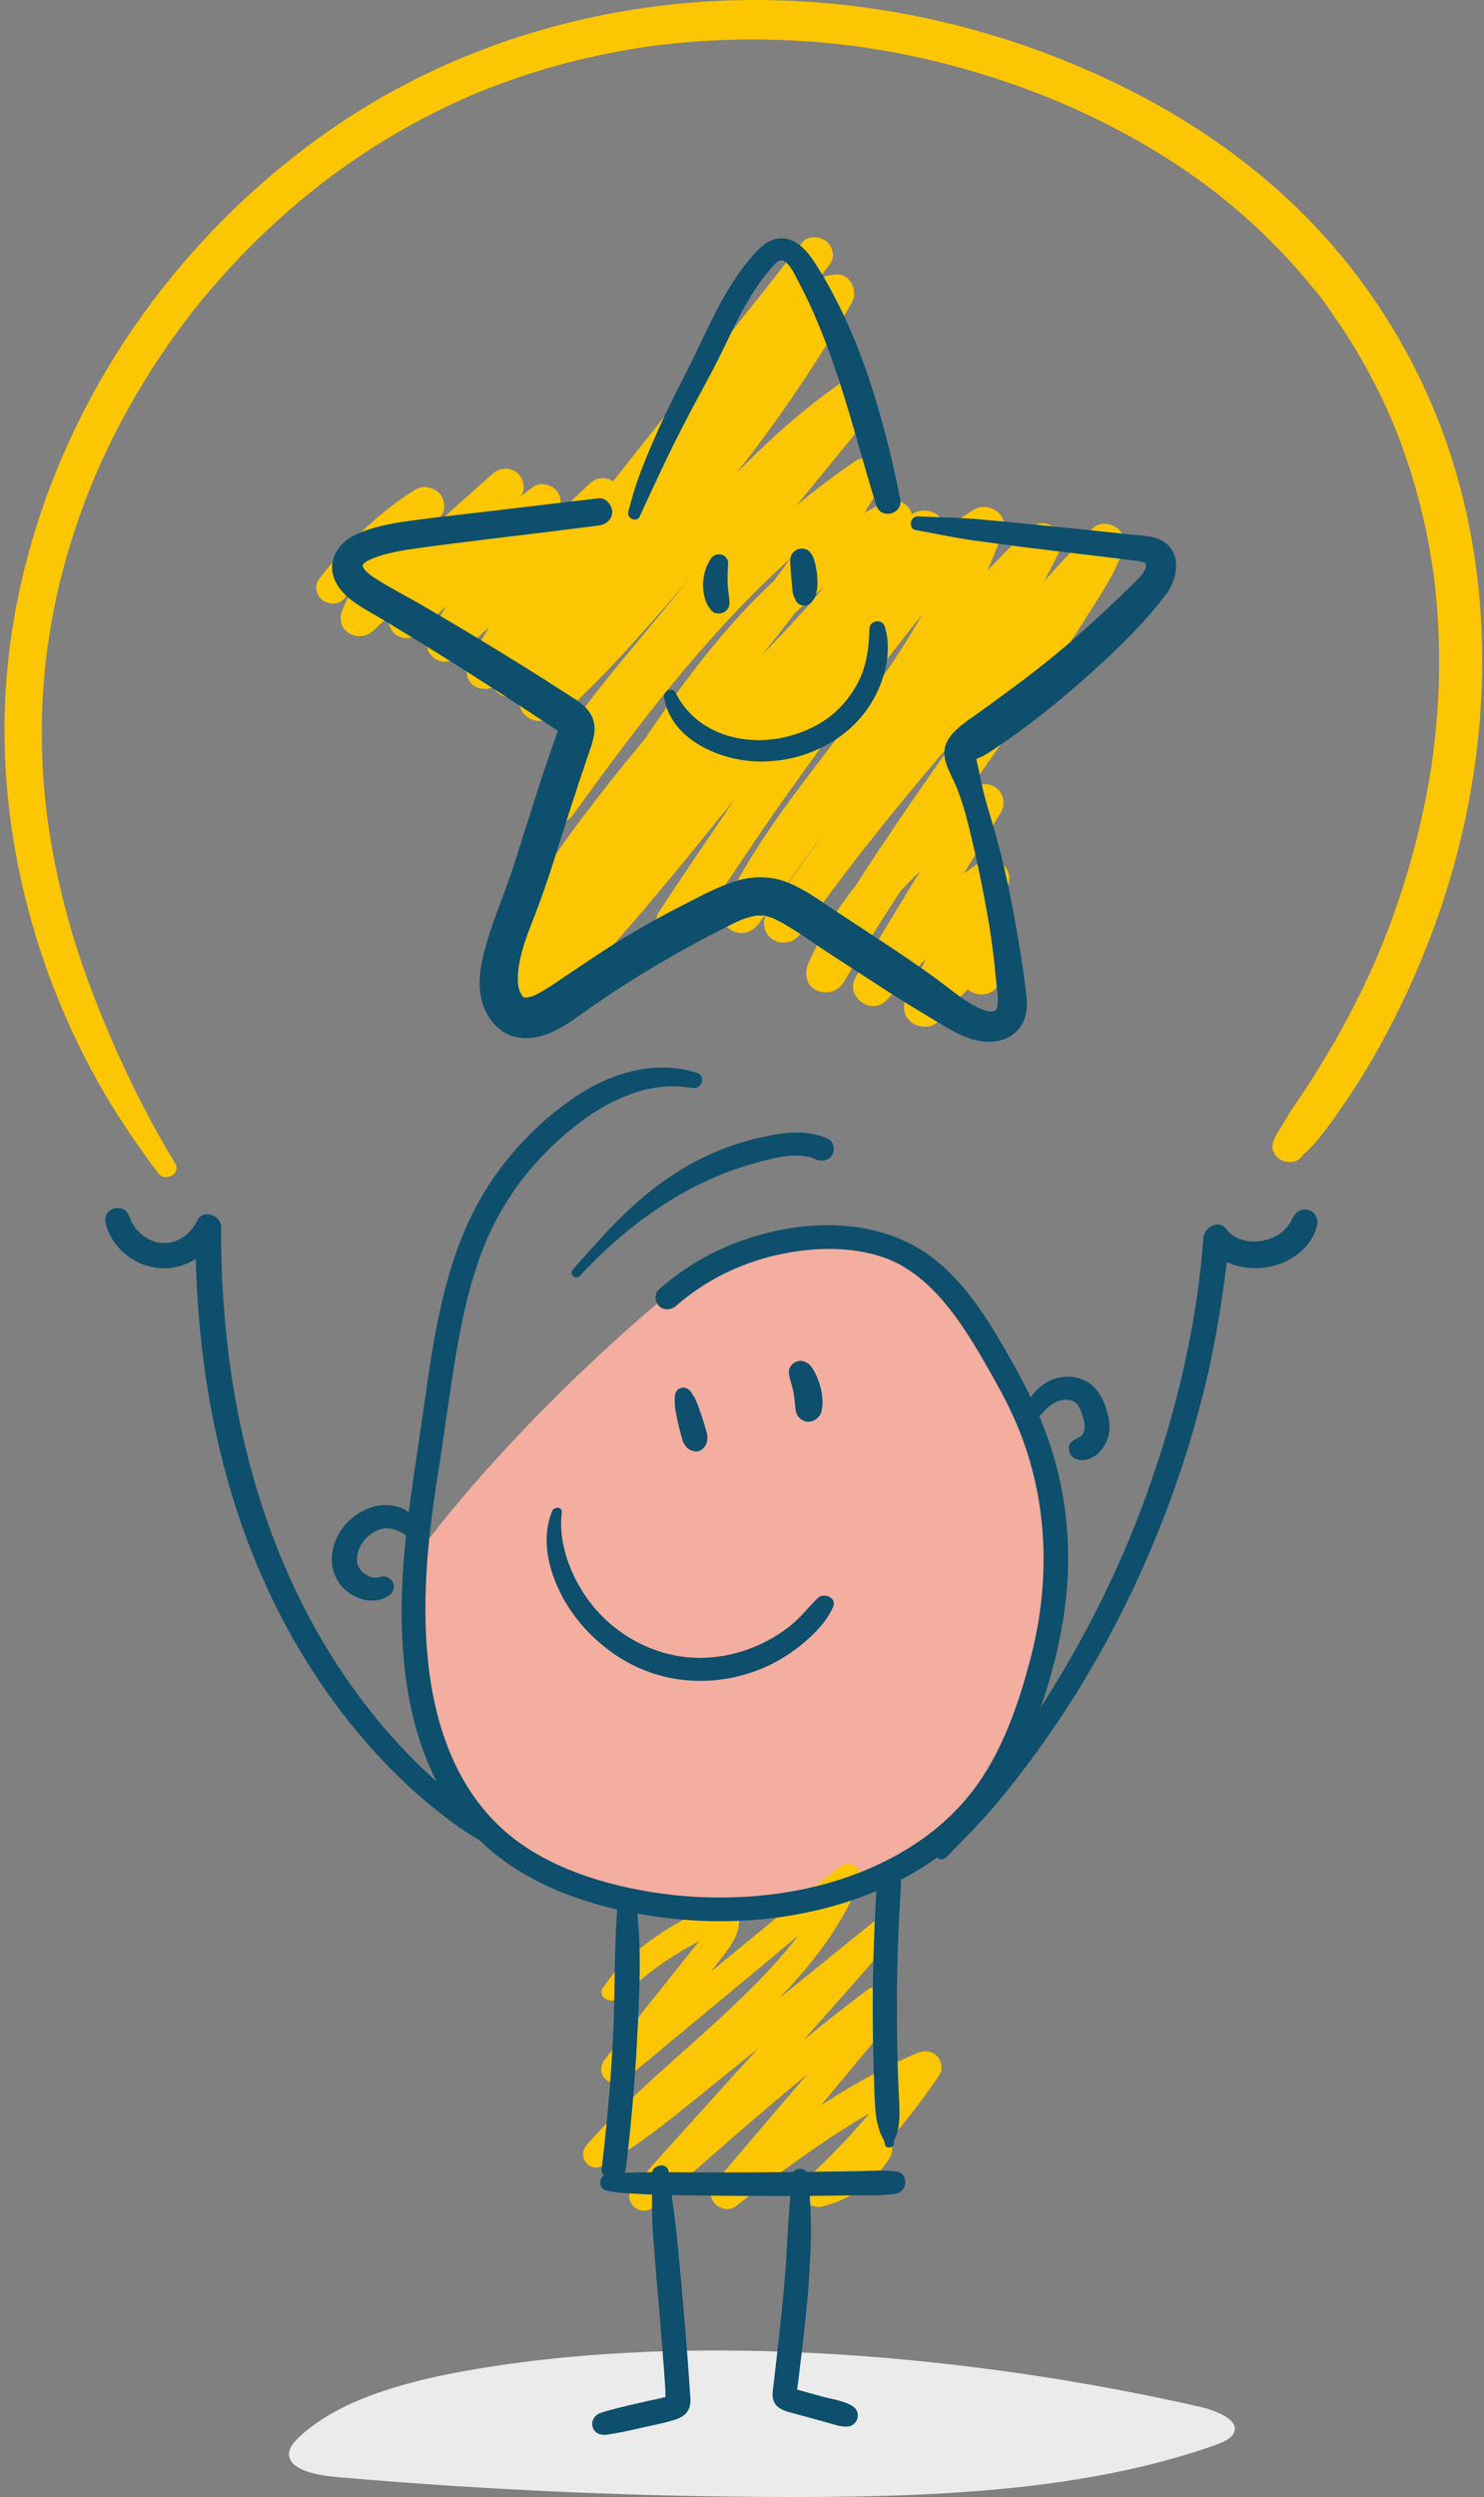
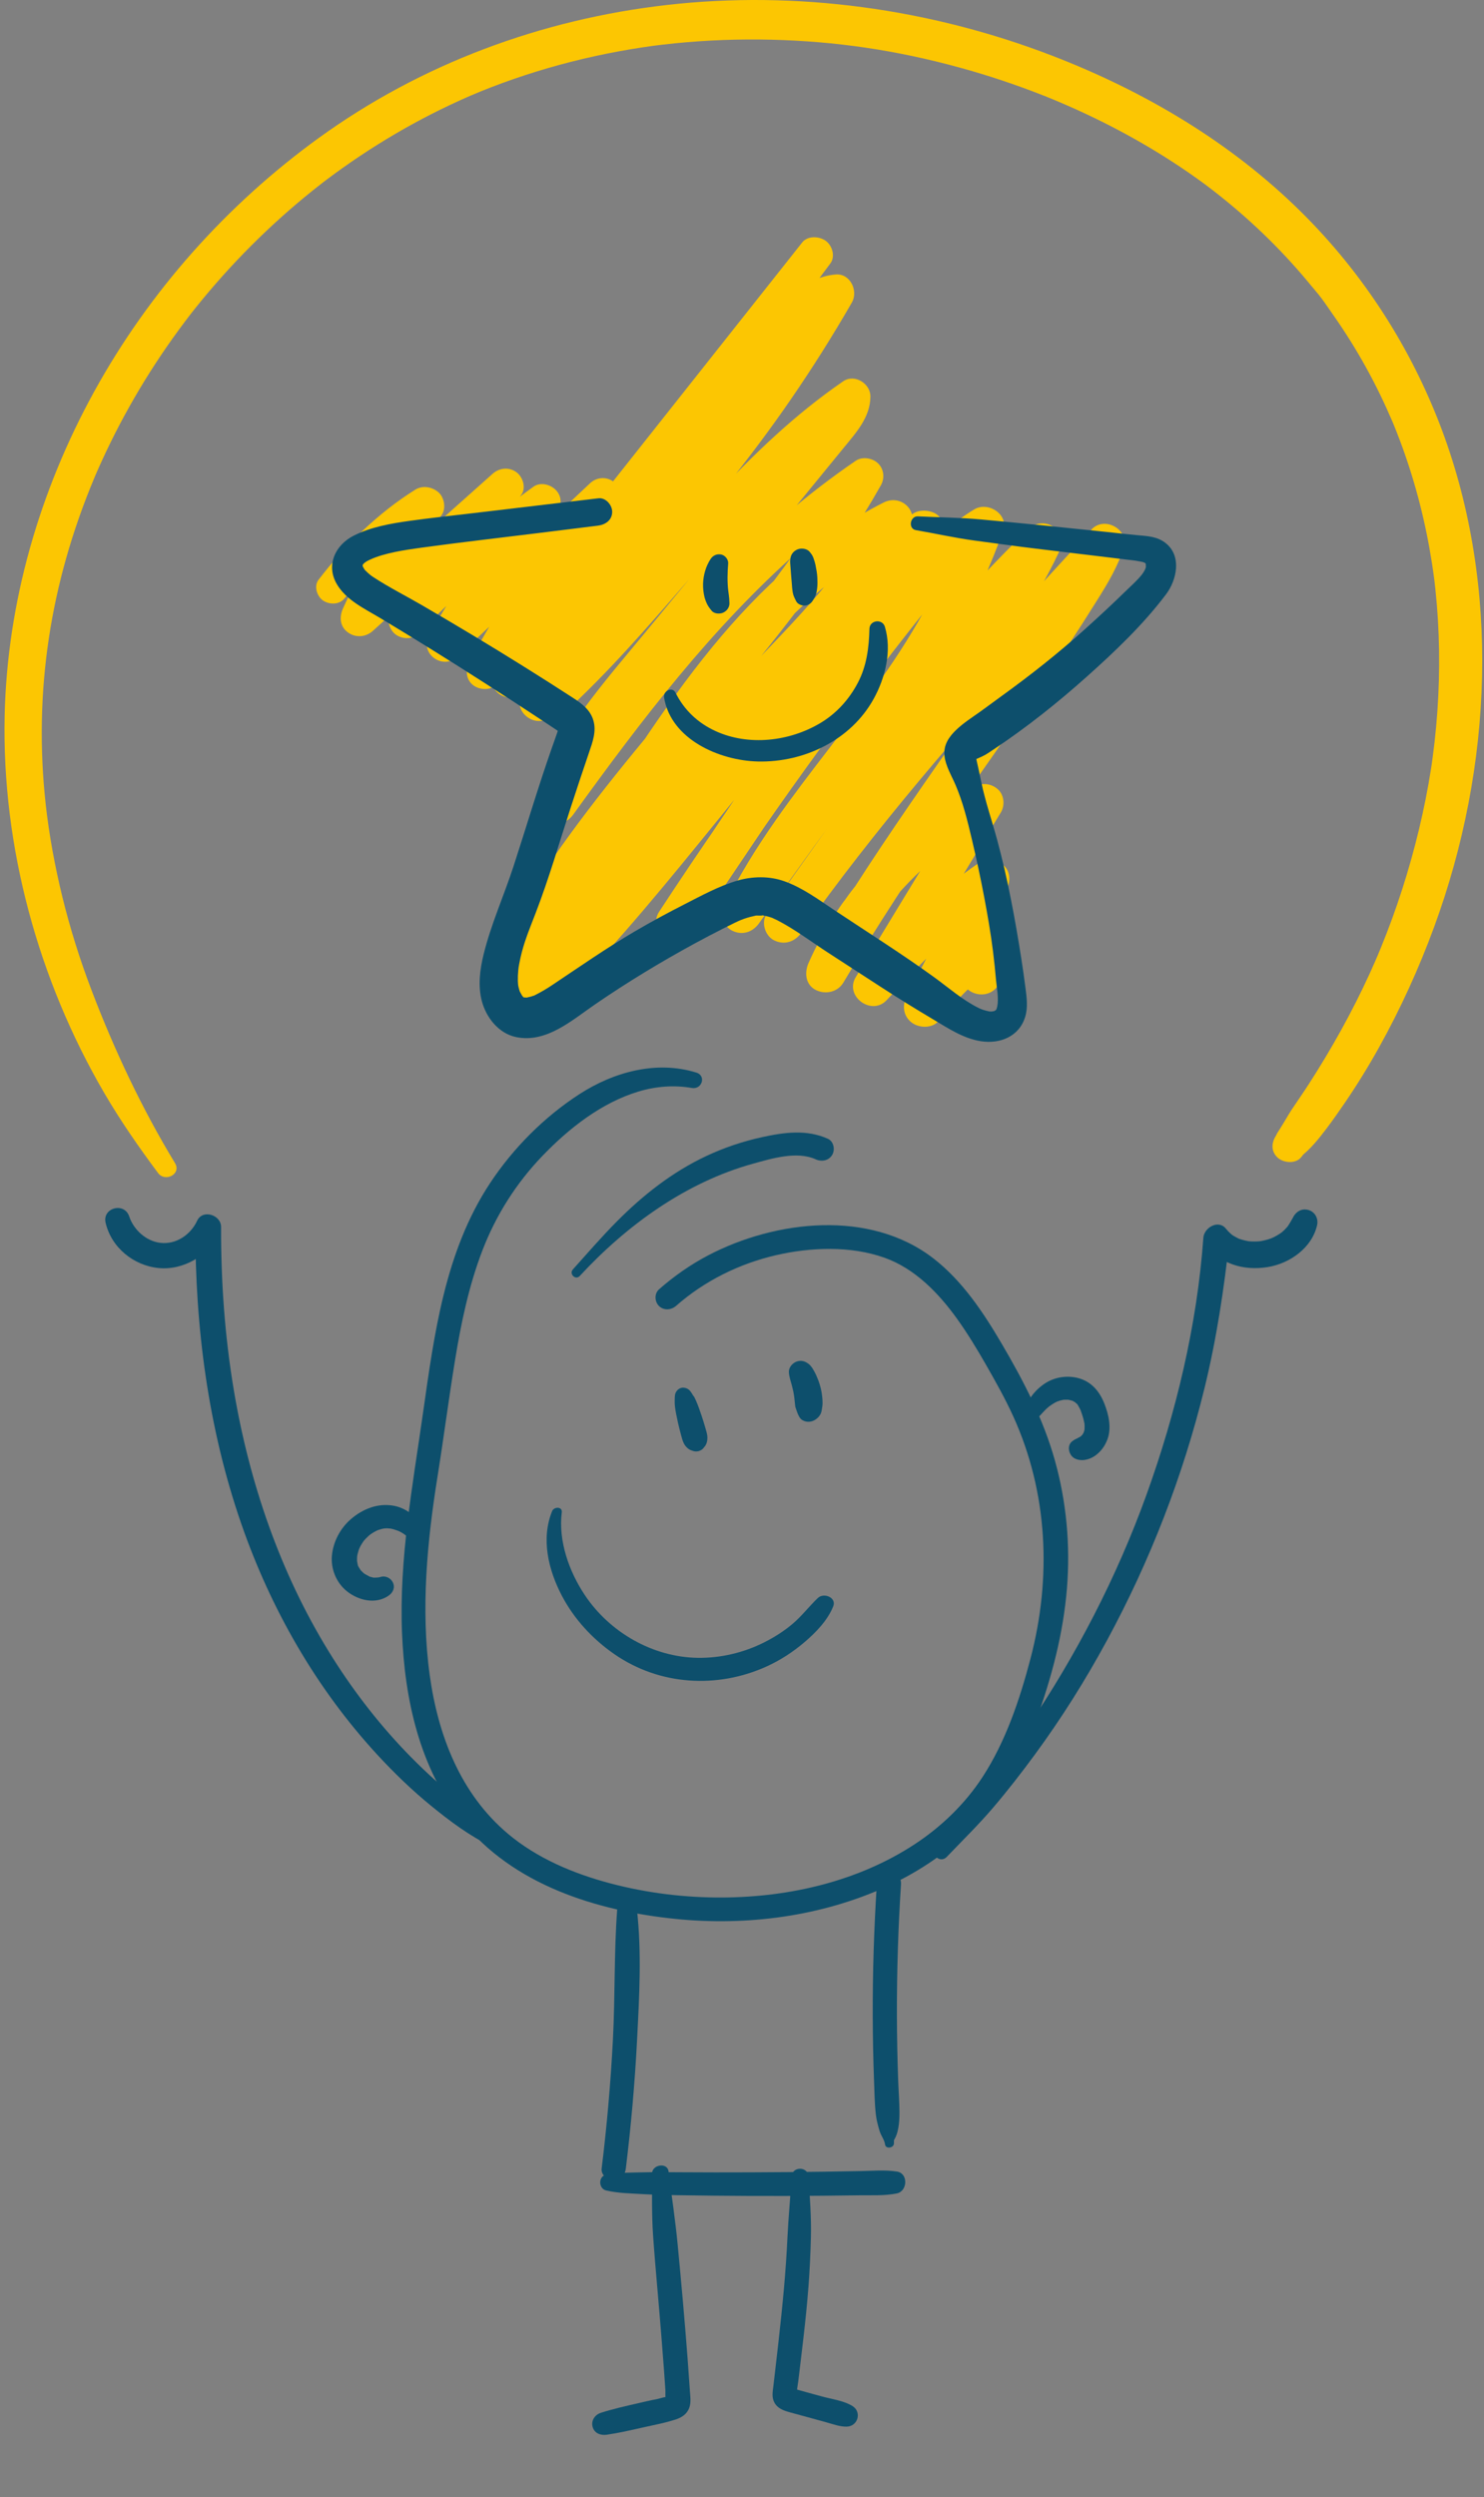
<svg xmlns="http://www.w3.org/2000/svg" width="239" height="402" viewBox="0 0 239 402" fill="none">
  <rect x="0" y="0" width="239" height="402" fill="#808080" stroke="none" />
  <g clip-path="url(#clip0_443_4020)">
-     <path d="M122.767 307.005C122.767 307.005 167.178 308.89 170.323 252.13C170.323 252.13 165.709 202.701 137.187 199.349C137.187 199.349 121.028 198.093 108.66 207.517C108.66 207.517 85.386 226.081 67.349 249.996C67.349 249.996 65.736 286.123 79.231 297.297C79.231 297.297 107.495 310.434 122.767 307.005Z" fill="#F3AE9F" />
    <path d="M55.427 96.398C59.745 91.33 64.492 87.486 69.991 84.041C68.581 82.672 67.171 81.304 65.761 79.935C61.666 85.571 58.122 91.595 55.246 97.939C54.622 99.315 54.718 100.868 56.037 101.819C57.301 102.73 58.934 102.585 60.086 101.538C67.879 94.456 75.672 87.371 83.465 80.289C81.932 79.149 80.4 78.01 78.867 76.87C76.318 80.536 73.578 84.082 70.932 87.679C68.284 91.281 65.636 94.882 62.988 98.483C62.147 99.627 62.672 101.392 63.738 102.16C64.875 102.98 66.563 102.955 67.576 101.894C74.094 95.059 81.3 88.725 88.844 83.279C87.665 81.792 86.487 80.306 85.308 78.819C79.198 86.136 73.748 93.976 69.121 102.31C67.503 105.224 71.328 107.963 73.703 105.716C82.16 97.711 90.619 89.706 99.077 81.699C97.581 80.588 96.086 79.476 94.592 78.365C87.691 87.447 80.746 96.592 75.545 106.783C74.912 108.022 75.098 109.514 76.274 110.362C77.305 111.106 79.127 111.214 80.009 110.102C93.829 92.69 107.648 75.278 121.469 57.866C125.406 52.906 129.343 47.944 133.28 42.984C131.767 41.859 130.255 40.735 128.742 39.61C115.225 57.6 101.547 75.469 87.979 93.421C84.462 98.074 81.123 102.823 79.189 108.375C78.665 109.877 79.661 111.525 81.046 112.085C82.644 112.731 84.083 112.033 85.082 110.75C98.294 93.784 111.716 76.932 125.087 60.047C126.839 57.835 128.543 55.572 130.362 53.416C130.745 52.962 131.141 52.519 131.558 52.097C131.731 51.923 131.907 51.752 132.088 51.585C132.177 51.504 132.938 50.873 132.457 51.235C132.909 50.897 133.398 50.603 133.91 50.366C133.775 50.429 133.358 50.531 133.923 50.381C134.065 50.344 135.158 50.167 134.486 50.229C133.611 48.723 132.735 47.218 131.86 45.713C129.08 50.541 126.131 55.268 123.008 59.882C119.983 64.35 116.609 68.981 113.402 73.03C110.033 77.286 106.502 81.403 102.855 85.422C99.457 89.166 96.012 92.876 92.883 96.853C89.153 101.595 85.95 106.621 83.829 112.294C83.121 114.189 84.931 116.065 86.751 116.08C89.687 116.103 91.721 114.014 93.679 112.115C95.349 110.497 96.977 108.836 98.577 107.149C101.823 103.724 104.945 100.187 108.045 96.631C114.151 89.628 120.183 82.529 126.905 76.099C130.708 72.462 134.611 69.158 138.722 66.31C137.258 65.489 135.792 64.668 134.327 63.847C134.321 64.632 134.496 63.586 134.294 64.334C134.304 64.298 133.968 65.208 134.148 64.814C133.928 65.295 133.612 65.734 133.311 66.165C132.838 66.843 131.791 68.038 131.057 68.928C129.252 71.116 127.447 73.303 125.642 75.492C122.032 79.867 118.421 84.243 114.811 88.619C111.201 92.994 107.59 97.371 103.98 101.746C100.616 105.825 97.149 109.844 94.03 114.117C90.785 118.561 88.001 123.494 86.872 128.928C86.573 130.364 87.165 131.814 88.593 132.366C90.048 132.928 91.444 132.361 92.332 131.128C103.272 115.957 114.572 101.113 128.742 88.594C132.728 85.072 136.491 82.112 140.798 79.171C139.446 77.859 138.096 76.549 136.745 75.237C133.601 80.821 130.057 86.175 126.255 91.333C125.303 92.624 124.336 93.907 123.358 95.18C122.368 96.469 121.723 97.29 120.656 98.632C118.65 101.15 116.611 103.64 114.556 106.119C106.288 116.088 97.768 125.881 90.266 136.453C86.102 142.322 82.284 148.424 79.111 154.886C78.434 156.266 78.62 157.842 79.908 158.799C81.034 159.635 83.025 159.709 83.992 158.516C92.443 148.089 99.421 136.622 106.797 125.441C108.618 122.68 110.468 119.937 112.381 117.238C113.249 116.014 114.129 114.8 115.027 113.597C115.871 112.465 116.856 111.18 117.49 110.383C121.185 105.728 125.169 101.286 129.556 97.268C130.772 96.154 132.02 95.074 133.299 94.031C133.628 93.763 133.96 93.497 134.294 93.234C134.419 93.135 134.544 93.037 134.67 92.94C134.714 92.906 135.167 92.558 134.981 92.7C134.724 92.895 135.246 92.503 135.296 92.465C135.465 92.338 135.636 92.213 135.808 92.087C136.151 91.836 136.495 91.588 136.842 91.344C139.58 89.413 142.452 87.682 145.446 86.176C144.019 84.791 142.593 83.407 141.166 82.023C135.495 93.008 126.603 101.251 118.097 110.325C109.175 119.843 101.051 130.128 93.86 141.01C89.838 147.096 86.117 153.377 82.7 159.822C81.946 161.243 82.216 162.945 83.537 163.925C84.827 164.882 86.656 164.761 87.82 163.628C96.775 154.909 104.779 145.302 112.665 135.627C120.956 125.453 129.202 115.24 137.408 104.996C142.021 99.236 146.623 93.468 151.206 87.684C149.365 86.653 147.525 85.621 145.684 84.59C144.955 86.361 143.958 88.483 142.93 90.472C141.863 92.538 140.72 94.566 139.529 96.563C137.202 100.466 134.689 104.253 132.16 108.028C126.65 116.249 121.13 124.464 115.615 132.683C112.45 137.397 109.285 142.11 106.124 146.828C108.005 147.881 109.885 148.936 111.766 149.989C123.327 132.233 135.867 114.801 148.943 98.396C150.61 96.304 152.289 94.214 154.133 92.275C156.143 90.162 157.803 88.708 160.093 87.332C158.546 86.177 156.997 85.021 155.449 83.867C152.227 92.906 147.534 101.406 141.869 109.377C136.404 117.068 130.335 124.311 124.928 132.044C121.902 136.371 119.103 140.854 116.76 145.589C116.035 147.053 116.307 149.013 117.894 149.817C119.518 150.64 121.21 150.091 122.231 148.657C133.841 132.372 145.221 116.39 158.502 101.551C162.225 97.392 166.077 93.351 170.078 89.46C168.436 88.238 166.792 87.017 165.149 85.794C161.221 94.172 155.738 101.664 150.399 109.179C144.652 117.265 138.905 125.352 133.158 133.439C129.928 137.983 126.708 142.536 123.49 147.089C122.53 148.449 123.193 150.637 124.639 151.37C126.281 152.202 128 151.648 129.032 150.195C140.933 133.422 154.424 117.864 168.328 102.505C172.263 98.157 176.226 93.832 180.187 89.508C178.453 88.536 176.719 87.564 174.984 86.591C174.594 87.854 174.26 88.582 173.602 89.75C172.96 90.888 172.247 91.983 171.534 93.077C170.071 95.322 168.583 97.551 167.077 99.768C164.067 104.2 161.031 108.616 157.974 113.017C151.862 121.815 145.663 130.555 139.786 139.512C136.448 144.598 133.213 149.747 130.215 155.04C132.194 155.837 134.174 156.636 136.153 157.433C136.23 157.248 136.308 157.062 136.387 156.877C136.264 157.165 136.276 157.138 136.427 156.795C136.597 156.429 136.761 156.061 136.935 155.696C137.281 154.968 137.644 154.247 138.023 153.535C138.732 152.201 139.498 150.896 140.315 149.625C142.083 146.876 143.425 145.173 145.691 142.758C150.08 138.079 154.334 134.858 160.06 131.902C158.633 130.517 157.206 129.133 155.78 127.748C149.792 137.605 143.803 147.461 137.815 157.318C135.96 160.371 140.359 163.623 142.793 161.02C145.67 157.94 148.55 154.86 151.598 151.948C154.702 148.98 157.605 146.535 160.973 144.291C159.506 142.867 158.038 141.443 156.571 140.018C153.048 146.834 149.523 153.65 146 160.466C145.247 161.921 145.498 163.634 146.851 164.64C148.071 165.546 150.147 165.589 151.207 164.337C154.639 160.283 158.451 156.57 162.647 153.309C160.791 152.565 158.937 151.822 157.081 151.077C157.09 151.284 157.098 151.49 157.093 151.697C157.093 151.682 157.025 152.519 157.07 152.212C157.111 151.929 156.998 152.509 156.984 152.563C156.921 152.814 156.845 153.059 156.76 153.304C156.699 153.483 156.57 153.703 156.718 153.409C156.625 153.592 156.533 153.78 156.429 153.957C156.39 154.021 155.937 154.642 156.143 154.392C156.332 154.161 155.764 154.776 155.776 154.764C154.615 155.946 154.47 158.065 155.773 159.22C157.056 160.357 159.083 160.437 160.331 159.168C162.445 157.016 163.693 154.116 163.603 151.083C163.568 149.926 163.017 148.887 161.988 148.309C161.073 147.796 159.594 147.666 158.706 148.34C154.235 151.735 150.114 155.487 146.516 159.803C148.252 161.094 149.988 162.383 151.723 163.674C155.196 156.829 158.667 149.984 162.139 143.139C162.757 141.921 162.737 140.295 161.638 139.321C160.623 138.421 158.933 138.056 157.737 138.866C150.404 143.831 144.309 150.237 138.309 156.684C139.968 157.918 141.628 159.152 143.287 160.385C149.256 150.517 155.224 140.65 161.194 130.782C161.874 129.656 161.721 127.969 160.707 127.071C159.635 126.12 158.184 125.97 156.914 126.628C151.049 129.672 145.675 133.766 141.178 138.604C140.079 139.787 139.037 141.019 138.04 142.287C137.443 143.046 136.826 143.804 136.282 144.603C136.063 144.894 136.045 144.928 136.228 144.705C135.993 144.986 135.771 145.278 135.563 145.578C135.328 145.906 135.101 146.241 134.876 146.576C133.075 149.254 131.519 152.087 130.214 155.038C129.538 156.566 129.702 158.526 131.377 159.374C132.936 160.164 134.908 159.73 135.827 158.184C141.36 148.87 147.31 139.826 153.459 130.909C159.609 121.991 165.967 113.205 171.894 104.137C173.558 101.591 175.2 99.032 176.81 96.452C178.452 93.821 180.057 91.145 180.986 88.165C181.903 85.222 177.84 83.013 175.783 85.249C161.6 100.657 147.399 116.086 134.431 132.545C130.676 137.312 127.014 142.15 123.49 147.09C125.337 148.125 127.184 149.161 129.032 150.196C134.774 142.109 140.496 134.008 146.217 125.905C151.783 118.022 157.501 110.223 162.854 102.194C165.708 97.91 168.379 93.496 170.569 88.833C171.23 87.426 171.081 85.859 169.763 84.882C168.52 83.959 166.761 84.078 165.638 85.168C151.105 99.281 138.652 115.337 126.756 131.678C123.395 136.296 120.076 140.943 116.756 145.592C118.581 146.614 120.404 147.637 122.229 148.659C130.719 131.542 144.907 118.172 154.234 101.575C157.126 96.431 159.561 91.023 161.555 85.471C162.509 82.813 159.13 80.679 156.911 82.006C152.556 84.609 149.096 88.302 145.915 92.197C142.419 96.478 139.021 100.845 135.652 105.227C129.032 113.842 122.62 122.619 116.424 131.544C112.92 136.593 109.487 141.691 106.121 146.833C105.194 148.249 105.78 150.427 107.291 151.191C108.931 152.022 110.751 151.498 111.763 149.994C117.386 141.645 122.999 133.289 128.616 124.937C134.02 116.899 139.637 108.961 144.667 100.68C147.478 96.052 149.984 91.271 152.051 86.262C152.577 84.989 151.716 83.215 150.537 82.618C149.338 82.011 147.446 82.013 146.53 83.168C138.39 93.421 130.221 103.649 122.004 113.84C113.931 123.851 105.908 133.916 97.552 143.694C92.98 149.042 88.237 154.248 83.209 159.174C84.915 160.442 86.622 161.711 88.328 162.98C94.34 151.558 101.317 140.648 109.193 130.416C109.713 129.741 109.863 129.548 110.294 129C110.831 128.318 111.373 127.639 111.918 126.963C112.937 125.702 113.968 124.451 115.013 123.212C117.104 120.733 119.247 118.3 121.443 115.914C125.635 111.36 130.019 106.984 134.143 102.365C138.879 97.062 143.321 91.407 146.578 85.062C148.035 82.223 145.079 79.502 142.299 80.909C131.458 86.394 122.385 94.823 114.734 104.149C106.449 114.251 99.666 125.411 92.532 136.322C88.47 142.534 84.224 148.691 79.595 154.269C81.222 155.48 82.85 156.689 84.476 157.899C90.196 146.585 97.864 135.95 105.519 126.424C113.644 116.315 122.199 106.549 129.956 96.148C134.267 90.368 138.331 84.399 141.874 78.116C142.512 76.985 142.361 75.519 141.412 74.6C140.521 73.737 138.883 73.457 137.82 74.181C121.668 85.197 108.623 99.817 96.801 115.235C93.52 119.517 90.328 123.866 87.171 128.239C88.991 128.972 90.812 129.706 92.632 130.44C93.617 125.714 95.796 121.852 98.667 117.848C101.539 113.842 104.955 109.904 108.249 105.878C115.434 97.093 122.62 88.307 129.805 79.522C131.847 77.026 133.888 74.53 135.929 72.035C137.914 69.608 140.143 67.177 140.183 63.855C140.209 61.749 137.627 60.13 135.788 61.393C120.394 71.965 109.159 86.946 96.601 100.496C94.836 102.401 93.04 104.279 91.198 106.113C90.279 107.028 89.349 107.931 88.406 108.821C88.248 108.97 88.091 109.118 87.933 109.265C87.787 109.402 87.639 109.536 87.49 109.668C87.231 109.88 87.179 109.927 87.335 109.808C87.649 109.568 86.856 110.101 86.906 110.069C86.571 110.241 86.559 110.246 86.868 110.085C87.22 110.068 87.207 110.06 86.831 110.065C87.805 111.327 88.779 112.588 89.752 113.851C90.567 111.672 91.598 109.579 92.937 107.333C94.201 105.21 95.617 103.18 97.12 101.219C98.275 99.712 100.096 97.56 101.627 95.822C103.283 93.941 104.976 92.094 106.663 90.241C114.107 82.059 121.058 73.452 127.333 64.34C130.829 59.264 134.116 54.045 137.193 48.706C138.268 46.841 136.936 43.977 134.568 44.19C129.214 44.67 126.213 48.886 123.133 52.775C119.668 57.147 116.203 61.519 112.738 65.892C105.808 74.636 98.877 83.382 91.947 92.126C88.001 97.106 84.001 102.041 80.015 106.989C81.811 107.996 83.607 109.002 85.404 110.008C86.918 105.889 89.852 101.478 92.67 97.633C95.903 93.224 99.188 88.853 102.449 84.465C109.087 75.532 115.725 66.6 122.363 57.667C126.146 52.577 129.927 47.484 133.731 42.41C134.573 41.288 134.034 39.527 132.989 38.773C131.942 38.018 130.087 37.907 129.192 39.037C115.389 56.465 101.587 73.894 87.784 91.323C83.853 96.288 79.919 101.253 75.988 106.218C77.476 107.324 78.965 108.431 80.453 109.537C85.647 99.332 92.586 90.196 99.522 81.132C100.366 80.03 99.815 78.276 98.79 77.537C97.632 76.702 96.087 76.81 95.037 77.797C86.55 85.775 78.064 93.753 69.576 101.73C71.104 102.865 72.63 104.001 74.158 105.136C78.575 97.242 83.7 89.708 89.445 82.823C90.362 81.725 90.648 80.251 89.68 79.067C88.839 78.038 87.092 77.509 85.91 78.364C77.845 84.189 70.307 90.701 63.445 97.905C64.974 99.042 66.504 100.178 68.033 101.316C70.679 97.714 73.326 94.112 75.973 90.509C78.617 86.91 81.185 83.237 83.922 79.709C84.793 78.586 84.215 76.778 83.17 76.023C81.962 75.152 80.43 75.305 79.324 76.29C71.458 83.303 63.592 90.316 55.726 97.329C57.339 98.528 58.953 99.727 60.567 100.928C63.504 94.609 67.014 88.579 71.112 82.939C71.869 81.896 71.573 80.106 70.63 79.271C69.628 78.383 68.064 78.093 66.881 78.835C63.809 80.761 61.205 82.832 58.413 85.433C55.808 87.859 53.469 90.522 51.302 93.339C50.524 94.349 51.036 95.966 51.975 96.644C52.954 97.35 54.574 97.404 55.424 96.404L55.427 96.398Z" fill="#FCC602" />
-     <path d="M103.026 83.147C104.351 80.213 105.74 77.297 107.113 74.38C108.467 71.502 109.938 68.686 111.414 65.87C112.83 63.166 114.339 60.514 115.702 57.782C116.986 55.206 118.181 52.587 119.554 50.057C120.867 47.638 122.335 45.27 124.174 43.212C124.772 42.543 125.51 41.441 126.452 42.132C127.377 42.81 127.919 44.098 128.442 45.067C131.275 50.322 133.397 55.952 135.247 61.617C137.377 68.142 139.064 74.798 141.121 81.343C141.877 83.75 145.482 82.769 144.979 80.311C142.375 67.557 138.798 54.627 131.949 43.44C130.484 41.048 128.445 37.918 125.182 38.426C123.64 38.666 122.507 39.734 121.5 40.852C120.46 42.006 119.505 43.246 118.63 44.53C115.157 49.624 112.888 55.449 110.044 60.893C108.249 64.33 106.586 67.819 105.049 71.38C104.277 73.172 103.545 74.977 102.87 76.808C102.191 78.656 101.686 80.504 101.184 82.404C100.903 83.468 102.554 84.197 103.028 83.147H103.026Z" fill="#0D4F6C" />
    <path d="M147.513 85.349C150.678 85.895 153.803 86.607 156.985 87.031C160.287 87.472 163.586 87.935 166.893 88.333C170.107 88.72 173.321 89.107 176.536 89.495C178.143 89.689 179.75 89.884 181.356 90.079C182.047 90.163 182.743 90.224 183.425 90.362C183.71 90.419 184.068 90.456 184.329 90.588C184.516 90.682 184.162 90.429 184.42 90.649C184.479 90.698 184.533 90.755 184.543 90.831C184.526 90.712 184.543 91.344 184.554 91.258C184.511 91.57 184.224 92.083 183.93 92.466C183.236 93.375 182.079 94.397 181.173 95.281C179.091 97.316 176.948 99.296 174.787 101.245C170.382 105.219 166.006 108.657 161.388 112C160.209 112.854 159.046 113.732 157.859 114.578C156.552 115.509 155.194 116.368 154.027 117.477C152.819 118.625 151.922 119.947 152.11 121.678C152.287 123.3 153.236 124.849 153.876 126.337C155.085 129.149 155.796 132.065 156.501 135.039C157.228 138.106 157.891 141.192 158.479 144.289C159.044 147.258 159.562 150.249 159.936 153.249C160.127 154.777 160.277 156.312 160.417 157.846C160.537 159.164 160.872 160.737 160.603 162.052C160.612 162.007 160.502 162.412 160.529 162.339C160.532 162.331 160.362 162.754 160.425 162.558C160.425 162.561 160.131 162.854 160.322 162.689C160.492 162.543 159.809 162.927 160.086 162.828C160.329 162.742 159.41 162.853 159.928 162.847C159.684 162.849 159.437 162.856 159.195 162.823C159.549 162.872 158.928 162.744 158.832 162.72C158.215 162.559 157.917 162.429 157.528 162.236C154.977 160.964 152.708 158.96 150.406 157.296C145.175 153.512 139.651 150.041 134.266 146.453C131.713 144.752 129.237 142.918 126.325 141.877C123.898 141.009 121.175 141.064 118.72 141.784C115.754 142.653 112.942 144.208 110.198 145.605C107.509 146.974 104.858 148.412 102.255 149.935C97.638 152.639 93.289 155.685 88.844 158.648C87.991 159.217 87.116 159.728 86.201 160.189C86.152 160.214 85.928 160.353 85.876 160.34C85.85 160.333 86.547 160.105 86.165 160.22C85.948 160.285 85.737 160.376 85.518 160.44C85.311 160.502 85.078 160.526 84.878 160.601C84.557 160.718 85.205 160.554 85.246 160.565C85.138 160.534 84.946 160.594 84.832 160.601C84.748 160.605 84.268 160.554 84.225 160.598C84.231 160.593 84.919 160.708 84.583 160.636C84.562 160.631 84.297 160.557 84.294 160.563C84.31 160.54 84.973 160.86 84.321 160.547C84.253 160.515 83.923 160.309 84.295 160.547C84.689 160.798 84.218 160.526 84.19 160.427C84.119 160.178 84.237 160.51 84.3 160.597C84.222 160.489 84.145 160.382 84.072 160.27C83.938 160.066 83.844 159.815 83.701 159.621C83.509 159.363 83.787 159.832 83.8 159.876C83.769 159.768 83.719 159.666 83.688 159.558C83.615 159.301 83.538 159.049 83.485 158.787C83.421 158.478 83.433 158.14 83.448 158.662C83.441 158.418 83.411 158.176 83.403 157.931C83.389 157.381 83.413 156.83 83.464 156.282C83.475 156.161 83.555 155.491 83.52 155.742C83.485 155.988 83.595 155.308 83.619 155.184C83.739 154.549 83.879 153.916 84.042 153.29C84.608 151.12 85.487 149.024 86.29 146.934C88.4 141.449 90.044 135.773 91.855 130.185C92.839 127.146 93.854 124.118 94.883 121.094C95.444 119.445 96.072 117.757 95.568 116.002C95.069 114.262 93.68 113.255 92.235 112.319C86.919 108.872 81.544 105.518 76.113 102.255C73.424 100.639 70.724 99.043 68.012 97.466C65.402 95.948 62.659 94.573 60.134 92.92C59.715 92.647 59.365 92.364 58.938 91.932C58.693 91.684 58.824 91.86 58.641 91.576C58.57 91.466 58.501 91.351 58.444 91.234C58.288 90.91 58.466 91.475 58.425 91.125C58.419 91.072 58.362 91.049 58.42 90.941C58.283 91.195 58.539 90.766 58.483 90.829C58.745 90.533 59.089 90.33 59.587 90.099C61.884 89.033 65.12 88.551 67.818 88.179C74.153 87.306 80.515 86.59 86.861 85.8C90.012 85.408 93.163 85.015 96.314 84.623C97.501 84.475 98.578 83.738 98.594 82.425C98.608 81.328 97.568 80.081 96.375 80.223C89.623 81.023 82.871 81.823 76.119 82.623C72.72 83.026 69.311 83.387 65.921 83.863C62.894 84.288 59.705 84.851 56.953 86.244C54.008 87.735 52.483 90.952 54.213 93.982C55.722 96.626 58.8 98.036 61.304 99.542C66.951 102.937 72.54 106.425 78.089 109.98C80.891 111.774 83.68 113.585 86.455 115.417C87.084 115.832 87.712 116.248 88.339 116.665C88.652 116.872 88.967 117.081 89.28 117.29C89.461 117.41 89.658 117.529 89.832 117.661C89.59 117.479 89.831 117.661 89.926 117.752C90.341 118.154 89.992 117.698 89.919 117.688C89.765 117.666 89.937 117.373 89.774 117.854C89.494 118.68 89.197 119.499 88.907 120.322C86.685 126.642 84.785 133.075 82.71 139.445C81.164 144.192 79.066 148.828 77.879 153.682C77.284 156.11 76.954 158.732 77.606 161.187C78.309 163.83 80.302 166.363 83.088 166.955C87.949 167.99 92.103 164.262 95.808 161.717C101.026 158.132 106.448 154.847 112.011 151.825C113.441 151.049 114.882 150.292 116.334 149.558C116.979 149.231 117.624 148.905 118.274 148.591C118.636 148.417 119 148.245 119.368 148.087C118.914 148.282 119.751 147.948 119.898 147.897C120.48 147.696 121.069 147.545 121.671 147.418C122.281 147.288 121.261 147.413 121.87 147.394C122.14 147.386 122.501 147.438 122.76 147.379C123.051 147.315 122.676 147.34 122.585 147.332C122.751 147.346 122.926 147.384 123.087 147.415C123.342 147.466 123.596 147.528 123.846 147.601C124.106 147.676 124.362 147.764 124.616 147.86C124.068 147.651 125.064 148.09 125.192 148.156C128.017 149.617 130.639 151.606 133.305 153.337C136.156 155.187 139.007 157.036 141.858 158.887C144.659 160.704 147.486 162.448 150.356 164.155C152.733 165.57 155.177 167.197 157.972 167.628C161.049 168.102 164.135 166.886 165.106 163.706C165.568 162.194 165.355 160.624 165.159 159.091C164.956 157.502 164.731 155.916 164.483 154.334C163.48 147.927 162.304 141.549 160.613 135.285C159.759 132.121 158.673 129.019 158.014 125.811C157.851 125.023 157.684 124.238 157.512 123.453C157.433 123.091 157.351 122.73 157.27 122.369C157.156 121.866 157.307 121.479 156.958 122.039C156.555 122.685 156.779 122.412 157.199 122.213C157.499 122.071 157.809 121.952 158.11 121.814C158.852 121.474 159.514 120.993 160.192 120.539C165.409 117.053 170.319 113.146 174.997 108.967C179.548 104.904 184.117 100.565 187.795 95.678C189.527 93.376 190.348 89.539 187.768 87.464C186.385 86.353 184.835 86.314 183.144 86.159C181.47 86.005 179.8 85.808 178.129 85.632C171.381 84.924 164.633 84.235 157.875 83.62C154.534 83.317 151.189 83.304 147.838 83.13C146.568 83.064 146.202 85.125 147.511 85.351L147.513 85.349Z" fill="#0D4F6C" />
    <path d="M106.946 112.29C108.064 119.059 115.895 122.448 122.049 122.595C129.494 122.772 137.021 119.163 140.694 112.532C142.594 109.102 143.661 104.74 142.512 100.907C142.111 99.571 140.058 99.821 140.024 101.234C139.95 104.242 139.584 107.203 138.167 109.904C136.751 112.603 134.723 114.856 132.093 116.421C127.132 119.375 120.567 120.143 115.229 117.694C112.399 116.396 110.185 114.315 108.798 111.526C108.268 110.462 106.777 111.264 106.947 112.293L106.946 112.29Z" fill="#0D4F6C" />
-     <path d="M99.47 321.72C100.796 320.57 102.228 319.579 103.564 318.451C104.899 317.324 106.303 316.29 107.768 315.336C110.76 313.384 113.954 311.724 117.298 310.463C116.386 309.953 115.475 309.442 114.564 308.932C114.74 309.737 114.085 310.577 113.644 311.199C113.009 312.099 112.269 312.931 111.576 313.787C109.995 315.738 108.442 317.712 106.878 319.675C103.747 323.602 100.612 327.526 97.485 331.456C96.712 332.429 96.505 333.756 97.483 334.701C98.452 335.638 99.836 335.468 100.803 334.664C113.235 324.326 125.753 314.082 138.041 303.573C136.863 302.913 135.685 302.253 134.508 301.594C131.626 308.474 126.715 314.321 121.523 319.581C115.9 325.278 109.74 330.406 103.868 335.839C100.596 338.866 97.411 341.991 94.475 345.347C92.888 347.161 94.902 349.912 97.102 348.662C103.549 345 109.234 340.178 114.98 335.536C121.067 330.619 127.155 325.701 133.242 320.784C136.663 318.021 140.086 315.259 143.505 312.493C142.496 311.518 141.488 310.544 140.479 309.568C130.535 320.58 120.48 331.493 110.549 342.52C107.7 345.683 104.85 348.848 102 352.012C99.948 354.292 103.099 357.245 105.351 355.253C114.713 346.966 124.08 338.676 133.829 330.842C136.581 328.63 139.362 326.454 142.182 324.33C141.004 323.864 139.827 323.398 138.651 322.932C138.775 323.645 137.85 324.765 137.333 325.391C136.36 326.569 135.343 327.714 134.349 328.873C132.206 331.374 130.062 333.875 127.919 336.378C123.673 341.333 119.449 346.305 115.228 351.28C114.403 352.252 114.159 353.581 115.018 354.633C115.754 355.534 117.348 356.047 118.383 355.261C128.428 347.633 138.599 340.001 150.296 335.061C149.082 333.882 147.866 332.703 146.652 331.524C141.823 338.597 136.15 345.038 129.847 350.834C127.808 352.709 129.961 355.821 132.435 355.22C136.961 354.119 140.9 351.337 143.316 347.349C145.028 344.521 140.561 342.102 138.887 344.868C137.226 347.612 134.202 349.369 131.071 350.135C131.934 351.598 132.797 353.059 133.66 354.522C140.28 348.411 146.204 341.562 151.263 334.109C151.912 333.153 151.651 331.724 150.849 330.949C149.934 330.064 148.714 330.107 147.619 330.573C135.728 335.632 125.406 343.467 115.228 351.283C116.458 352.473 117.689 353.663 118.921 354.853C123.45 349.455 127.974 344.054 132.477 338.635C134.709 335.95 136.94 333.265 139.172 330.579C141.344 327.967 143.948 325.365 143.304 321.689C143.056 320.269 140.939 319.411 139.774 320.291C129.552 328.01 119.799 336.306 110.189 344.766C107.453 347.174 104.727 349.594 102.003 352.013C103.119 353.094 104.237 354.174 105.354 355.254C115.271 344.212 125.218 333.195 135.054 322.08C137.876 318.89 140.665 315.667 143.507 312.493C144.265 311.648 144.367 310.363 143.51 309.534C142.616 308.668 141.376 308.849 140.483 309.568C128.616 319.121 116.877 328.857 104.869 338.232C101.704 340.702 98.421 343.025 94.925 345.006C95.8 346.111 96.677 347.215 97.552 348.321C108.249 336.122 122.226 327.113 132.034 314.095C134.698 310.557 136.902 306.756 138.587 302.661C138.933 301.818 138.358 300.745 137.617 300.329C136.745 299.84 135.791 300.091 135.052 300.682C122.412 310.791 109.989 321.175 97.488 331.457C98.593 332.527 99.699 333.596 100.806 334.665C104.253 330.331 107.692 325.989 111.135 321.651C112.858 319.48 114.58 317.31 116.285 315.124C117.97 312.964 119.588 310.65 118.898 307.772C118.641 306.699 117.252 305.808 116.165 306.24C112.416 307.734 108.821 309.55 105.512 311.868C103.923 312.982 102.385 314.179 100.932 315.464C99.457 316.767 98.272 318.378 97.124 319.973C96.077 321.43 98.29 322.744 99.472 321.719L99.47 321.72Z" fill="#FCC602" />
    <path d="M112.139 172.677C105.717 170.678 98.839 172.584 93.331 176.141C87.643 179.815 82.64 184.851 78.912 190.495C71.661 201.474 69.935 214.768 68.124 227.497C66.448 239.271 64.269 250.937 64.747 262.888C65.174 273.583 67.566 284.587 74.375 293.123C82.614 303.453 96.056 307.625 108.763 308.927C120.332 310.111 132.393 308.514 142.994 303.637C148.135 301.272 152.932 298.015 156.859 293.928C161.498 289.1 164.554 283.254 166.839 277.009C169.36 270.127 171.239 263.023 171.833 255.699C172.394 248.794 171.755 241.772 169.883 235.098C168.007 228.405 164.819 222.275 161.313 216.306C158.359 211.277 154.979 206.19 150.31 202.583C140.097 194.693 124.931 196.417 114.068 202.095C111.212 203.587 108.557 205.447 106.138 207.572C105.36 208.254 105.42 209.57 106.135 210.262C106.922 211.024 108.105 210.918 108.887 210.231C113.466 206.209 119.048 203.445 124.982 202.076C130.569 200.788 136.985 200.54 142.454 202.487C147.364 204.235 151.178 208.194 154.148 212.334C155.825 214.672 157.317 217.137 158.746 219.632C160.32 222.384 161.881 225.151 163.194 228.04C168.792 240.369 169.372 254.06 165.952 267.063C164.23 273.608 161.966 280.361 158.252 286.066C155.428 290.403 151.629 294.076 147.306 296.911C138.228 302.864 127.21 305.41 116.441 305.483C110.335 305.523 104.213 304.774 98.308 303.213C92.394 301.649 86.506 299.184 81.792 295.213C74.138 288.766 70.538 279.348 69.203 269.651C67.75 259.086 68.79 248.17 70.466 237.696C71.461 231.48 72.263 225.234 73.276 219.02C74.255 213.008 75.506 206.999 77.697 201.299C79.882 195.613 83.143 190.474 87.365 186.081C91.631 181.645 96.871 177.521 102.852 175.721C105.615 174.89 108.583 174.655 111.432 175.156C113.055 175.441 113.783 173.185 112.142 172.674L112.139 172.677Z" fill="#0D4F6C" />
    <path d="M99.395 307.458C98.883 314.394 99.071 321.372 98.713 328.32C98.355 335.274 97.745 342.212 96.897 349.123C96.769 350.159 97.866 351.027 98.817 351.028C99.947 351.028 100.661 350.17 100.789 349.127C101.637 342.216 102.247 335.276 102.605 328.323C102.962 321.407 103.358 314.358 102.582 307.462C102.359 305.484 99.546 305.422 99.395 307.458Z" fill="#0D4F6C" />
    <path d="M143.971 345.046C143.957 344.787 143.968 344.53 144.005 344.274C143.926 344.46 143.846 344.645 143.766 344.832C144.748 343.605 144.866 341.558 144.858 340.032C144.85 338.361 144.717 336.686 144.656 335.014C144.526 331.476 144.457 327.935 144.447 324.394C144.429 317.376 144.654 310.357 145.107 303.353C145.267 300.887 141.372 300.92 141.215 303.35C140.757 310.418 140.533 317.501 140.556 324.583C140.568 328.06 140.637 331.536 140.764 335.01C140.83 336.809 140.85 338.625 141.056 340.414C141.164 341.344 141.397 342.216 141.671 343.111C141.898 343.852 142.438 344.487 142.536 345.233C142.642 346.043 143.976 345.831 143.972 345.046H143.971Z" fill="#0D4F6C" />
    <path d="M93.371 205.422C100.952 197.231 110.452 190.336 121.318 187.332C124.331 186.499 128.349 185.276 131.366 186.64C132.316 187.069 133.465 186.877 134.028 185.928C134.522 185.094 134.283 183.764 133.332 183.334C129.924 181.793 126.282 182.292 122.74 183.069C119.624 183.753 116.614 184.765 113.727 186.123C108.277 188.686 103.578 192.38 99.353 196.635C96.892 199.113 94.604 201.764 92.27 204.36C91.603 205.103 92.696 206.151 93.371 205.423V205.422Z" fill="#0D4F6C" />
-     <path d="M75.207 381.653C64.972 383.466 54.523 386.436 48.281 392.26C47.264 393.209 46.338 394.329 46.577 395.492C47.031 397.712 51.062 398.51 54.321 398.794C78.733 400.924 103.343 401.995 127.955 401.999C151.031 402.002 174.903 400.928 195.437 393.741C196.796 393.265 198.252 392.673 198.72 391.681C199.671 389.663 196.073 388.117 193.126 387.449C157.204 379.293 112.408 375.062 75.208 381.652L75.207 381.653Z" fill="#EBEBEB" />
    <path d="M97.625 352.651C99.478 353.088 101.48 353.116 103.374 353.23C105.305 353.346 107.234 353.383 109.169 353.413C113.097 353.475 117.025 353.515 120.954 353.531C124.818 353.547 128.683 353.531 132.547 353.497C134.479 353.479 136.41 353.458 138.341 353.43C140.337 353.4 142.48 353.529 144.441 353.125C146.165 352.769 146.31 349.908 144.472 349.612C142.555 349.304 140.524 349.495 138.588 349.528C136.655 349.562 134.724 349.6 132.792 349.628C128.864 349.685 124.934 349.714 121.005 349.731C117.14 349.748 113.277 349.745 109.412 349.719C107.478 349.705 105.548 349.68 103.614 349.731C101.642 349.783 99.592 349.74 97.647 350.104C96.33 350.352 96.36 352.354 97.625 352.652V352.651Z" fill="#0D4F6C" />
    <path d="M105.013 349.929C105.025 353.224 104.949 356.552 105.176 359.839C105.365 362.598 105.602 365.352 105.841 368.107C106.085 370.913 106.325 373.721 106.549 376.528C106.674 378.091 106.795 379.654 106.91 381.217C106.97 382.035 107.028 382.855 107.085 383.673C107.11 384.039 107.136 384.406 107.159 384.772C107.186 385.169 107.097 385.919 107.258 386.285C107.262 386.366 107.266 386.445 107.269 386.525C107.415 386.303 107.56 386.08 107.706 385.858C107.696 385.788 107.486 385.901 107.441 385.897C106.978 385.86 106.232 386.164 105.774 386.246C104.78 386.425 103.799 386.661 102.815 386.889C100.784 387.359 98.762 387.806 96.774 388.44C95.827 388.743 95.166 389.686 95.436 390.69C95.722 391.757 96.733 392.112 97.721 391.971C99.666 391.692 101.561 391.252 103.478 390.816C105.289 390.405 107.194 390.071 108.952 389.47C109.847 389.164 110.618 388.623 110.977 387.721C111.329 386.836 111.174 385.89 111.112 384.963C110.992 383.158 110.863 381.353 110.726 379.548C110.265 373.478 109.718 367.414 109.139 361.355C108.762 357.416 108.166 353.503 107.669 349.578C107.48 348.078 105.008 348.474 105.014 349.927L105.013 349.929Z" fill="#0D4F6C" />
    <path d="M127.474 350.454C127.301 353.737 126.97 357.008 126.814 360.289C126.686 363.004 126.495 365.717 126.254 368.424C126.004 371.223 125.71 374.02 125.398 376.812C125.221 378.4 125.037 379.986 124.852 381.572C124.754 382.413 124.655 383.254 124.558 384.093C124.452 384.987 124.258 385.905 124.691 386.746C125.219 387.769 126.213 388.092 127.263 388.379C128.238 388.645 129.214 388.911 130.189 389.179C131.165 389.447 132.139 389.715 133.114 389.983C134.165 390.272 135.258 390.691 136.358 390.67C138.168 390.634 138.834 388.32 137.297 387.358C135.905 386.487 133.912 386.237 132.337 385.804C131.545 385.587 130.752 385.369 129.96 385.15C129.595 385.049 129.23 384.947 128.863 384.846C128.619 384.778 128.375 384.711 128.133 384.643C127.665 384.461 127.645 384.51 128.073 384.79C128.161 385.117 128.248 385.443 128.336 385.769C128.264 384.981 128.466 384.144 128.561 383.359C128.661 382.534 128.762 381.708 128.861 380.884C129.043 379.373 129.223 377.862 129.397 376.351C129.71 373.621 129.996 370.889 130.203 368.148C130.404 365.482 130.532 362.812 130.599 360.14C130.681 356.919 130.409 353.67 130.224 350.455C130.123 348.72 127.567 348.721 127.475 350.453L127.474 350.454Z" fill="#0D4F6C" />
    <path d="M108.945 223.992C108.654 224.393 108.681 224.881 108.666 225.351C108.654 225.721 108.658 226.052 108.7 226.419C108.796 227.264 108.986 228.086 109.16 228.918C109.313 229.642 109.506 230.356 109.696 231.072C109.819 231.535 109.946 232.047 110.183 232.465C110.31 232.691 110.481 232.91 110.671 233.086C110.907 233.311 111.182 233.465 111.498 233.549C111.642 233.601 111.603 233.583 111.379 233.494C112.093 233.868 112.999 233.647 113.425 232.946C113.272 233.136 113.243 233.173 113.341 233.055C113.572 232.825 113.733 232.553 113.825 232.24C113.893 231.999 113.929 231.711 113.931 231.46C113.935 230.984 113.77 230.471 113.638 230.015C113.43 229.304 113.227 228.593 112.983 227.893C112.703 227.092 112.446 226.282 112.094 225.509C112.031 225.37 111.969 225.226 111.9 225.09C111.828 224.905 111.715 224.744 111.564 224.608C111.68 224.744 111.681 224.733 111.568 224.574C111.354 224.177 111.053 223.719 110.632 223.54C109.979 223.262 109.368 223.406 108.944 223.991L108.945 223.992Z" fill="#0D4F6C" />
-     <path d="M127.049 220.905C127.08 221.644 127.346 222.343 127.535 223.055C127.693 223.653 127.824 224.252 127.904 224.866C127.879 224.672 127.855 224.478 127.83 224.284C127.889 224.775 127.951 225.265 128.015 225.755L127.942 225.17C128.015 225.769 128.057 226.368 128.139 226.967C128.115 226.777 128.092 226.588 128.067 226.399C128.128 226.885 128.152 227.363 128.393 227.806C128.593 228.176 128.917 228.46 129.281 228.66C130.277 229.211 131.425 228.743 132.031 227.854C132.226 227.566 132.302 227.278 132.35 226.952C132.4 226.623 132.468 226.289 132.473 225.955C132.478 225.584 132.451 225.209 132.413 224.84C132.323 223.951 132.113 223.094 131.802 222.258C131.621 221.768 131.413 221.291 131.163 220.833C130.919 220.386 130.652 219.913 130.247 219.596C129.642 219.121 128.961 218.928 128.215 219.236C127.574 219.501 127.017 220.172 127.048 220.904L127.049 220.905Z" fill="#0D4F6C" />
+     <path d="M127.049 220.905C127.08 221.644 127.346 222.343 127.535 223.055C127.693 223.653 127.824 224.252 127.904 224.866C127.879 224.672 127.855 224.478 127.83 224.284C127.889 224.775 127.951 225.265 128.015 225.755L127.942 225.17C128.015 225.769 128.057 226.368 128.139 226.967C128.115 226.777 128.092 226.588 128.067 226.399C128.593 228.176 128.917 228.46 129.281 228.66C130.277 229.211 131.425 228.743 132.031 227.854C132.226 227.566 132.302 227.278 132.35 226.952C132.4 226.623 132.468 226.289 132.473 225.955C132.478 225.584 132.451 225.209 132.413 224.84C132.323 223.951 132.113 223.094 131.802 222.258C131.621 221.768 131.413 221.291 131.163 220.833C130.919 220.386 130.652 219.913 130.247 219.596C129.642 219.121 128.961 218.928 128.215 219.236C127.574 219.501 127.017 220.172 127.048 220.904L127.049 220.905Z" fill="#0D4F6C" />
    <path d="M88.924 243.273C87.088 247.767 88.33 252.808 90.521 256.959C92.504 260.714 95.462 263.899 98.947 266.311C106.226 271.348 115.528 271.91 123.525 268.261C125.724 267.257 127.754 265.925 129.59 264.357C131.416 262.796 133.273 260.881 134.185 258.632C134.772 257.186 132.682 256.35 131.728 257.255C130.34 258.572 129.192 260.105 127.728 261.361C126.316 262.571 124.728 263.578 123.069 264.413C119.788 266.066 116.063 266.954 112.387 266.901C105.12 266.796 98.193 262.801 94.183 256.794C91.65 253 89.895 248.074 90.477 243.474C90.597 242.521 89.222 242.543 88.924 243.274V243.273Z" fill="#0D4F6C" />
    <path d="M68.114 246.796C68.265 245.686 67.272 244.601 66.49 243.929C65.613 243.176 64.596 242.64 63.453 242.422C60.897 241.935 58.405 242.919 56.483 244.594C54.78 246.079 53.651 248.22 53.454 250.469C53.267 252.606 54.165 254.798 55.835 256.153C57.697 257.663 60.495 258.346 62.596 256.882C63.272 256.411 63.652 255.622 63.298 254.82C62.971 254.078 62.131 253.631 61.321 253.868C61.247 253.89 60.754 254.001 60.994 253.961C61.226 253.921 60.81 253.966 60.741 253.97C60.574 253.98 60.41 253.993 60.243 253.988C60.174 253.985 60.097 253.969 60.029 253.974C59.812 253.989 60.294 254.058 60.093 253.977C59.95 253.917 59.755 253.89 59.604 253.851C59.258 253.759 59.843 253.987 59.525 253.823C59.215 253.665 58.925 253.487 58.623 253.318C58.642 253.329 58.884 253.545 58.728 253.397C58.656 253.329 58.573 253.271 58.5 253.204C58.389 253.104 58.287 252.995 58.179 252.891C58.126 252.839 58.083 252.776 58.029 252.724C58.307 252.994 58.14 252.879 58.072 252.773C57.979 252.625 57.88 252.484 57.794 252.332C57.758 252.267 57.726 252.2 57.69 252.136C57.495 251.775 57.71 252.208 57.72 252.215C57.65 252.164 57.61 251.874 57.588 251.79C57.564 251.697 57.485 251.158 57.502 251.384C57.521 251.631 57.506 251.347 57.505 251.312C57.503 251.2 57.497 251.089 57.498 250.976C57.501 250.78 57.521 250.585 57.538 250.389C57.558 250.161 57.533 250.459 57.526 250.485C57.548 250.405 57.56 250.32 57.579 250.238C57.623 250.045 57.674 249.854 57.734 249.666C57.76 249.584 57.787 249.504 57.815 249.425C57.829 249.387 57.96 249.054 57.872 249.263C57.797 249.441 58.026 248.961 58.07 248.879C58.153 248.729 58.242 248.58 58.335 248.434C58.397 248.337 58.464 248.243 58.53 248.147C58.544 248.126 58.717 247.897 58.582 248.072C58.446 248.246 58.625 248.023 58.642 248.003C58.719 247.916 58.795 247.829 58.874 247.744C59.011 247.597 59.156 247.455 59.305 247.32C59.363 247.267 59.717 246.966 59.562 247.09C59.359 247.254 59.687 247.004 59.737 246.971C59.818 246.915 59.901 246.859 59.986 246.807C60.181 246.685 60.383 246.57 60.588 246.466C60.63 246.445 61.001 246.272 60.794 246.361C60.608 246.441 60.908 246.32 60.918 246.318C61.105 246.256 61.293 246.197 61.485 246.15C61.612 246.119 61.741 246.091 61.87 246.069C61.836 246.075 61.618 246.098 61.826 246.078C62.022 246.059 62.219 246.048 62.416 246.049C62.527 246.049 63.11 246.135 62.764 246.061C62.984 246.108 63.203 246.148 63.42 246.213C63.608 246.268 63.791 246.338 63.975 246.403C64.053 246.43 64.134 246.455 64.212 246.485C63.942 246.384 64.287 246.524 64.337 246.549C64.689 246.72 65.044 246.942 65.215 247.083C65.642 247.434 66.075 247.765 66.618 247.91C67.413 248.122 68.016 247.532 68.116 246.797L68.114 246.796Z" fill="#0D4F6C" />
    <path d="M114.458 89.976C113.674 91.153 113.274 92.579 113.23 93.989C113.208 94.698 113.302 95.484 113.467 96.168C113.533 96.437 113.641 96.702 113.744 96.959C113.965 97.514 114.235 97.86 114.611 98.324C115.022 98.83 115.89 98.87 116.431 98.647C117.02 98.403 117.483 97.813 117.477 97.152C117.472 96.634 117.428 96.136 117.357 95.621L117.42 96.123C117.36 95.637 117.296 95.153 117.231 94.668L117.295 95.184C117.113 93.705 117.155 92.189 117.273 90.708C117.322 90.078 116.778 89.411 116.17 89.279C115.492 89.132 114.842 89.399 114.458 89.976Z" fill="#0D4F6C" />
    <path d="M127.354 89.635C127.252 90.022 127.237 90.371 127.268 90.76C127.289 91.022 127.303 91.286 127.33 91.548C127.382 92.057 127.39 92.57 127.448 93.078C127.506 93.59 127.527 94.105 127.573 94.616C127.606 94.99 127.659 95.422 127.771 95.786C127.871 96.115 128.062 96.441 128.203 96.758C128.412 97.227 129.037 97.494 129.519 97.496C130.076 97.496 130.58 97.2 130.872 96.732C130.998 96.529 131.126 96.326 131.233 96.114C131.467 95.651 131.558 95.132 131.614 94.62C131.673 94.08 131.658 93.51 131.632 92.968C131.6 92.304 131.469 91.62 131.337 90.966C131.285 90.706 131.206 90.451 131.128 90.199C131.089 90.072 131.049 89.945 131.003 89.819C130.856 89.416 130.649 89.147 130.382 88.825C129.988 88.353 129.201 88.234 128.641 88.384C128.04 88.545 127.515 89.026 127.355 89.635H127.354Z" fill="#0D4F6C" />
    <path d="M28.185 187.258C22.841 178.453 18.383 168.985 14.721 159.363C12.869 154.497 11.303 149.52 10.06 144.464C8.859 139.574 7.895 134.332 7.366 129.542C5.357 111.342 8.108 93.844 15.18 76.965C15.297 76.688 15.414 76.411 15.532 76.135C15.309 76.656 15.7 75.752 15.703 75.746C15.905 75.287 16.109 74.831 16.317 74.375C16.774 73.372 17.245 72.376 17.729 71.386C18.699 69.404 19.724 67.448 20.803 65.523C22.963 61.666 25.338 57.927 27.908 54.328C28.552 53.427 29.206 52.536 29.874 51.652C30.177 51.25 30.484 50.85 30.791 50.452C31.396 49.667 30.429 50.9 31.048 50.125C31.237 49.889 31.424 49.651 31.613 49.416C32.999 47.689 34.434 46.001 35.912 44.351C38.87 41.053 42.008 37.914 45.307 34.956C46.957 33.478 48.647 32.045 50.377 30.66C50.848 30.283 51.322 29.909 51.8 29.538C51.959 29.414 52.118 29.292 52.278 29.168C51.772 29.558 52.562 28.954 52.59 28.933C53.475 28.268 54.369 27.615 55.271 26.975C58.883 24.416 62.64 22.061 66.522 19.933C68.464 18.87 70.436 17.862 72.438 16.916C74.825 15.787 76.903 14.897 79.08 14.058C83.906 12.195 88.865 10.669 93.899 9.477C96.415 8.881 98.951 8.37 101.5 7.941C102.775 7.726 104.054 7.53 105.335 7.358C104.858 7.423 105.592 7.326 105.701 7.313C105.993 7.276 106.284 7.241 106.576 7.206C107.277 7.123 107.978 7.047 108.68 6.976C113.836 6.46 119.023 6.268 124.203 6.393C134.63 6.644 144.335 8.085 154.488 10.861C159.123 12.128 163.683 13.657 168.15 15.419C168.418 15.524 168.685 15.63 168.951 15.738C168.273 15.465 169.152 15.822 169.23 15.854C169.668 16.035 170.105 16.218 170.541 16.402C171.489 16.805 172.434 17.219 173.372 17.643C175.21 18.475 177.029 19.353 178.824 20.274C182.274 22.046 185.639 23.984 188.891 26.096C190.46 27.113 192.001 28.172 193.514 29.271C193.717 29.419 193.92 29.567 194.123 29.717C193.439 29.216 194.128 29.722 194.243 29.808C194.576 30.058 194.906 30.311 195.236 30.565C195.955 31.12 196.667 31.684 197.371 32.258C200.122 34.499 202.755 36.886 205.247 39.411C206.463 40.642 207.645 41.907 208.792 43.203C209.359 43.843 209.918 44.492 210.467 45.149C210.716 45.445 210.962 45.743 211.208 46.044C211.371 46.244 212.342 47.349 211.679 46.625C212.8 47.85 213.744 49.32 214.697 50.676C215.657 52.04 216.579 53.429 217.464 54.844C219.213 57.639 220.812 60.528 222.254 63.493C222.969 64.964 223.642 66.454 224.288 67.956C224.602 68.688 223.977 67.2 224.279 67.936C224.363 68.142 224.449 68.347 224.533 68.553C224.673 68.896 224.81 69.241 224.945 69.584C225.243 70.342 225.531 71.103 225.809 71.868C226.921 74.921 227.877 78.031 228.679 81.178C229.481 84.326 230.128 87.513 230.626 90.724C230.751 91.528 230.866 92.332 230.971 93.14C231.103 94.144 230.903 92.554 231.023 93.559C231.075 94 231.125 94.442 231.172 94.883C231.344 96.505 231.478 98.131 231.576 99.759C231.971 106.318 231.774 112.91 231.04 119.439C230.947 120.261 230.846 121.082 230.736 121.901C230.687 122.275 230.634 122.647 230.582 123.02C230.473 123.81 230.7 122.255 230.579 123.042C230.544 123.266 230.511 123.49 230.476 123.712C230.22 125.354 229.93 126.99 229.607 128.619C228.959 131.894 228.172 135.141 227.274 138.355C226.369 141.588 225.341 144.785 224.189 147.939C223.611 149.522 223.002 151.093 222.363 152.651C222.203 153.041 222.041 153.431 221.877 153.819C221.787 154.033 221.24 155.299 221.631 154.404C221.292 155.178 220.95 155.951 220.599 156.72C217.776 162.887 214.461 168.832 210.785 174.532C209.906 175.897 208.976 177.226 208.074 178.576C207.605 179.278 207.194 180.023 206.752 180.742C206.552 181.07 206.35 181.396 206.146 181.721C206.024 181.917 205.894 182.108 205.778 182.306C205.737 182.37 205.696 182.436 205.654 182.5C205.262 183.352 205.28 183.364 205.71 182.535C204.816 183.676 204.562 185.21 205.707 186.318C206.661 187.24 208.675 187.427 209.577 186.275C209.815 185.971 210.054 185.666 210.291 185.361C209.961 185.686 209.632 186.011 209.301 186.337C210.944 185.141 212.416 183.308 213.635 181.691C214.661 180.331 215.642 178.932 216.601 177.525C218.562 174.651 220.385 171.694 222.078 168.654C225.542 162.432 228.512 155.922 230.967 149.24C235.702 136.355 238.386 122.639 238.688 108.91C238.984 95.465 236.947 81.847 232.226 69.23C227.291 56.041 219.582 44.05 209.562 34.132C198.202 22.888 184.264 14.666 169.397 8.946C149.785 1.403 128.278 -1.585 107.364 0.806C87.196 3.112 67.833 10.269 51.366 22.189C36.493 32.956 24.017 46.967 15.162 63.053C6.381 79.006 1.151 96.977 0.748 115.218C0.283 136.306 6.175 157.777 16.79 175.965C19.402 180.441 22.354 184.685 25.448 188.839C26.604 190.392 29.25 189.012 28.185 187.258Z" fill="#FCC602" />
    <path d="M152.469 298.954C154.99 296.315 157.592 293.781 159.96 291C162.312 288.239 164.54 285.368 166.686 282.443C170.972 276.602 174.828 270.462 178.279 264.095C185.201 251.324 190.513 237.659 193.97 223.552C195.932 215.547 197.149 207.452 198.033 199.265C196.718 199.617 195.404 199.968 194.088 200.321C196.514 203.498 200.29 204.624 204.167 203.991C207.735 203.409 211.273 200.909 212.117 197.261C212.366 196.185 211.784 195.075 210.684 194.786C209.502 194.475 208.576 195.194 208.135 196.217C208.234 195.987 208.054 196.35 208.016 196.415C207.943 196.538 207.871 196.66 207.798 196.781C207.635 197.052 207.474 197.328 207.281 197.58C207.47 197.334 206.963 197.91 206.862 198.008C206.736 198.13 206.606 198.247 206.472 198.361C206.357 198.46 206.24 198.538 206.429 198.401C205.912 198.773 205.348 199.096 204.765 199.353C205.14 199.187 204.695 199.376 204.617 199.402C204.445 199.458 204.275 199.517 204.102 199.568C203.788 199.658 203.472 199.729 203.152 199.79C203.112 199.798 202.69 199.86 202.911 199.832C203.156 199.803 202.543 199.857 202.559 199.856C202.236 199.874 201.912 199.877 201.589 199.863C201.445 199.857 201.303 199.847 201.16 199.835C200.932 199.815 201.36 199.881 200.983 199.809C200.669 199.75 200.359 199.679 200.052 199.59C199.917 199.551 199.784 199.509 199.649 199.464C199.443 199.396 199.808 199.552 199.477 199.398C199.189 199.266 198.917 199.109 198.645 198.948C198.613 198.93 198.298 198.714 198.429 198.81C198.588 198.927 198.188 198.602 198.152 198.57C197.885 198.328 197.643 198.063 197.415 197.784C196.194 196.297 193.921 197.653 193.804 199.26C192.789 213.347 189.41 227.431 184.624 240.692C179.832 253.972 173.294 266.538 165.39 278.231C163.139 281.56 160.751 284.784 158.288 287.958C155.844 291.106 153.415 294.322 150.715 297.257C149.635 298.429 151.376 300.096 152.468 298.952L152.469 298.954Z" fill="#0D4F6C" />
    <path d="M80.783 295.319C78.161 293.168 75.401 291.183 72.809 288.991C70.202 286.786 67.694 284.467 65.333 282C60.631 277.088 56.499 271.665 52.94 265.875C45.075 253.085 40.172 238.692 37.677 223.929C36.204 215.208 35.578 206.366 35.605 197.525C35.611 195.592 32.635 194.626 31.752 196.524C30.705 198.777 28.378 200.388 25.829 200.088C23.532 199.82 21.521 197.989 20.809 195.833C20.035 193.491 16.448 194.425 17.008 196.85C17.93 200.83 21.481 203.724 25.501 204.142C29.496 204.558 33.635 202.144 35.32 198.524C34.036 198.191 32.753 197.857 31.468 197.523C31.41 213.672 33.54 229.946 38.835 245.25C43.59 258.99 50.917 271.834 60.807 282.542C63.471 285.426 66.314 288.179 69.356 290.665C72.42 293.169 75.645 295.596 79.232 297.298C80.419 297.861 81.972 296.298 80.78 295.32L80.783 295.319Z" fill="#0D4F6C" />
    <path d="M166.96 228.41C167.562 227.894 168.032 227.246 168.621 226.715C168.666 226.675 169.15 226.284 168.9 226.47C169.068 226.345 169.243 226.226 169.417 226.111C169.727 225.906 170.049 225.724 170.389 225.575C169.988 225.75 170.583 225.523 170.664 225.501C170.855 225.447 171.048 225.408 171.241 225.365C171.7 225.261 170.861 225.367 171.33 225.355C171.528 225.35 171.724 225.339 171.923 225.347C172.022 225.352 172.12 225.36 172.219 225.37C171.975 225.336 171.958 225.337 172.167 225.373C172.331 225.419 172.499 225.45 172.662 225.502C173.118 225.648 172.505 225.376 172.813 225.564C172.978 225.664 173.149 225.749 173.308 225.859C172.9 225.578 173.384 225.969 173.462 226.04C173.713 226.271 173.386 225.858 173.566 226.174C173.681 226.377 173.806 226.572 173.911 226.783C173.963 226.888 174.014 226.994 174.061 227.1C173.973 226.891 173.972 226.895 174.058 227.112C174.2 227.524 174.349 227.93 174.463 228.352C174.53 228.598 174.577 228.847 174.634 229.096C174.671 229.331 174.676 229.346 174.649 229.14C174.661 229.265 174.67 229.39 174.675 229.516C174.681 229.704 174.671 229.891 174.665 230.079C174.641 230.309 174.641 230.327 174.664 230.134C174.641 230.244 174.616 230.353 174.583 230.461C174.555 230.556 174.523 230.649 174.487 230.741C174.591 230.508 174.594 230.488 174.497 230.683C174.448 230.771 174.398 230.856 174.342 230.939C174.214 231.118 174.229 231.104 174.385 230.895C174.395 230.918 174.099 231.196 174.081 231.216C173.915 231.361 173.938 231.35 174.153 231.183C174.073 231.238 173.993 231.29 173.909 231.337C173.816 231.389 173.227 231.673 173.743 231.445C173.331 231.628 173.036 231.759 172.674 232.039C171.761 232.749 172.133 234.268 173.033 234.769C174.081 235.352 175.447 235.019 176.38 234.35C177.292 233.695 177.902 232.859 178.316 231.821C179.063 229.94 178.56 227.728 177.838 225.921C177.054 223.961 175.742 222.407 173.628 221.858C171.864 221.401 169.917 221.69 168.379 222.666C166.706 223.725 165.19 225.596 164.968 227.609C164.847 228.71 166.288 228.986 166.961 228.407L166.96 228.41Z" fill="#0D4F6C" />
  </g>
  <defs>
    <clipPath id="clip0_443_4020">
      <rect width="238" height="402" fill="white" transform="translate(0.723)" />
    </clipPath>
  </defs>
</svg>